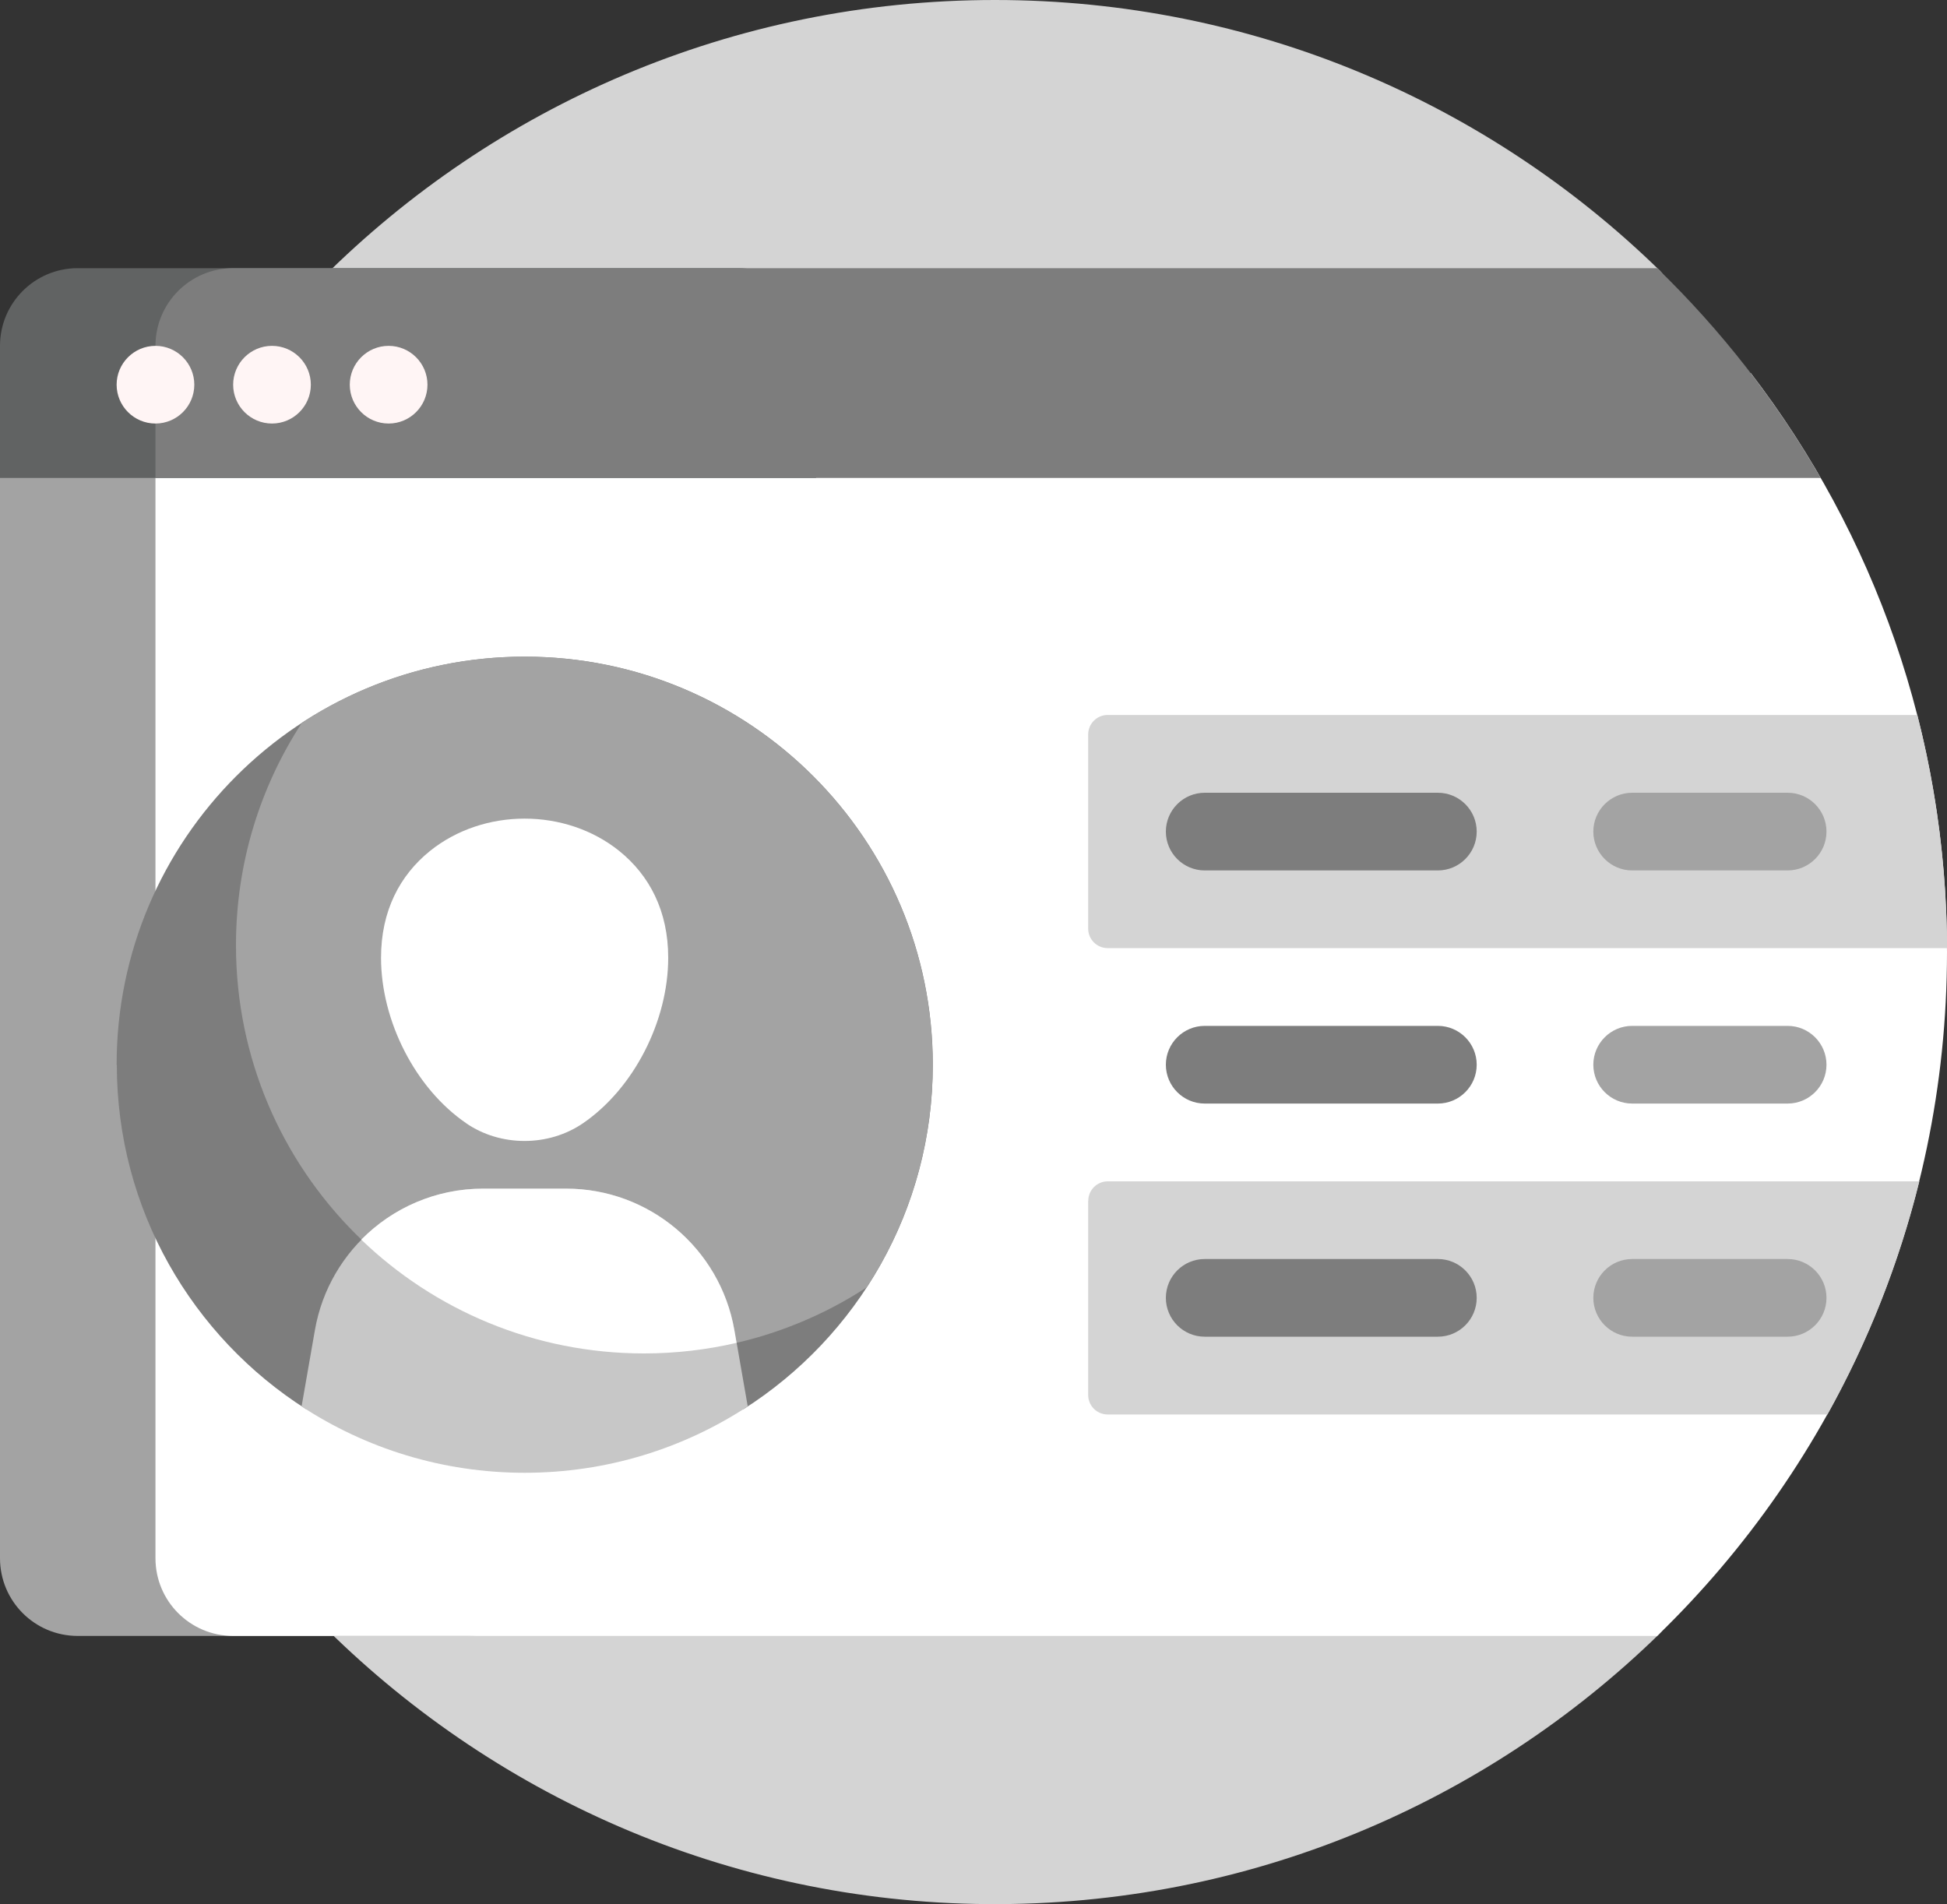
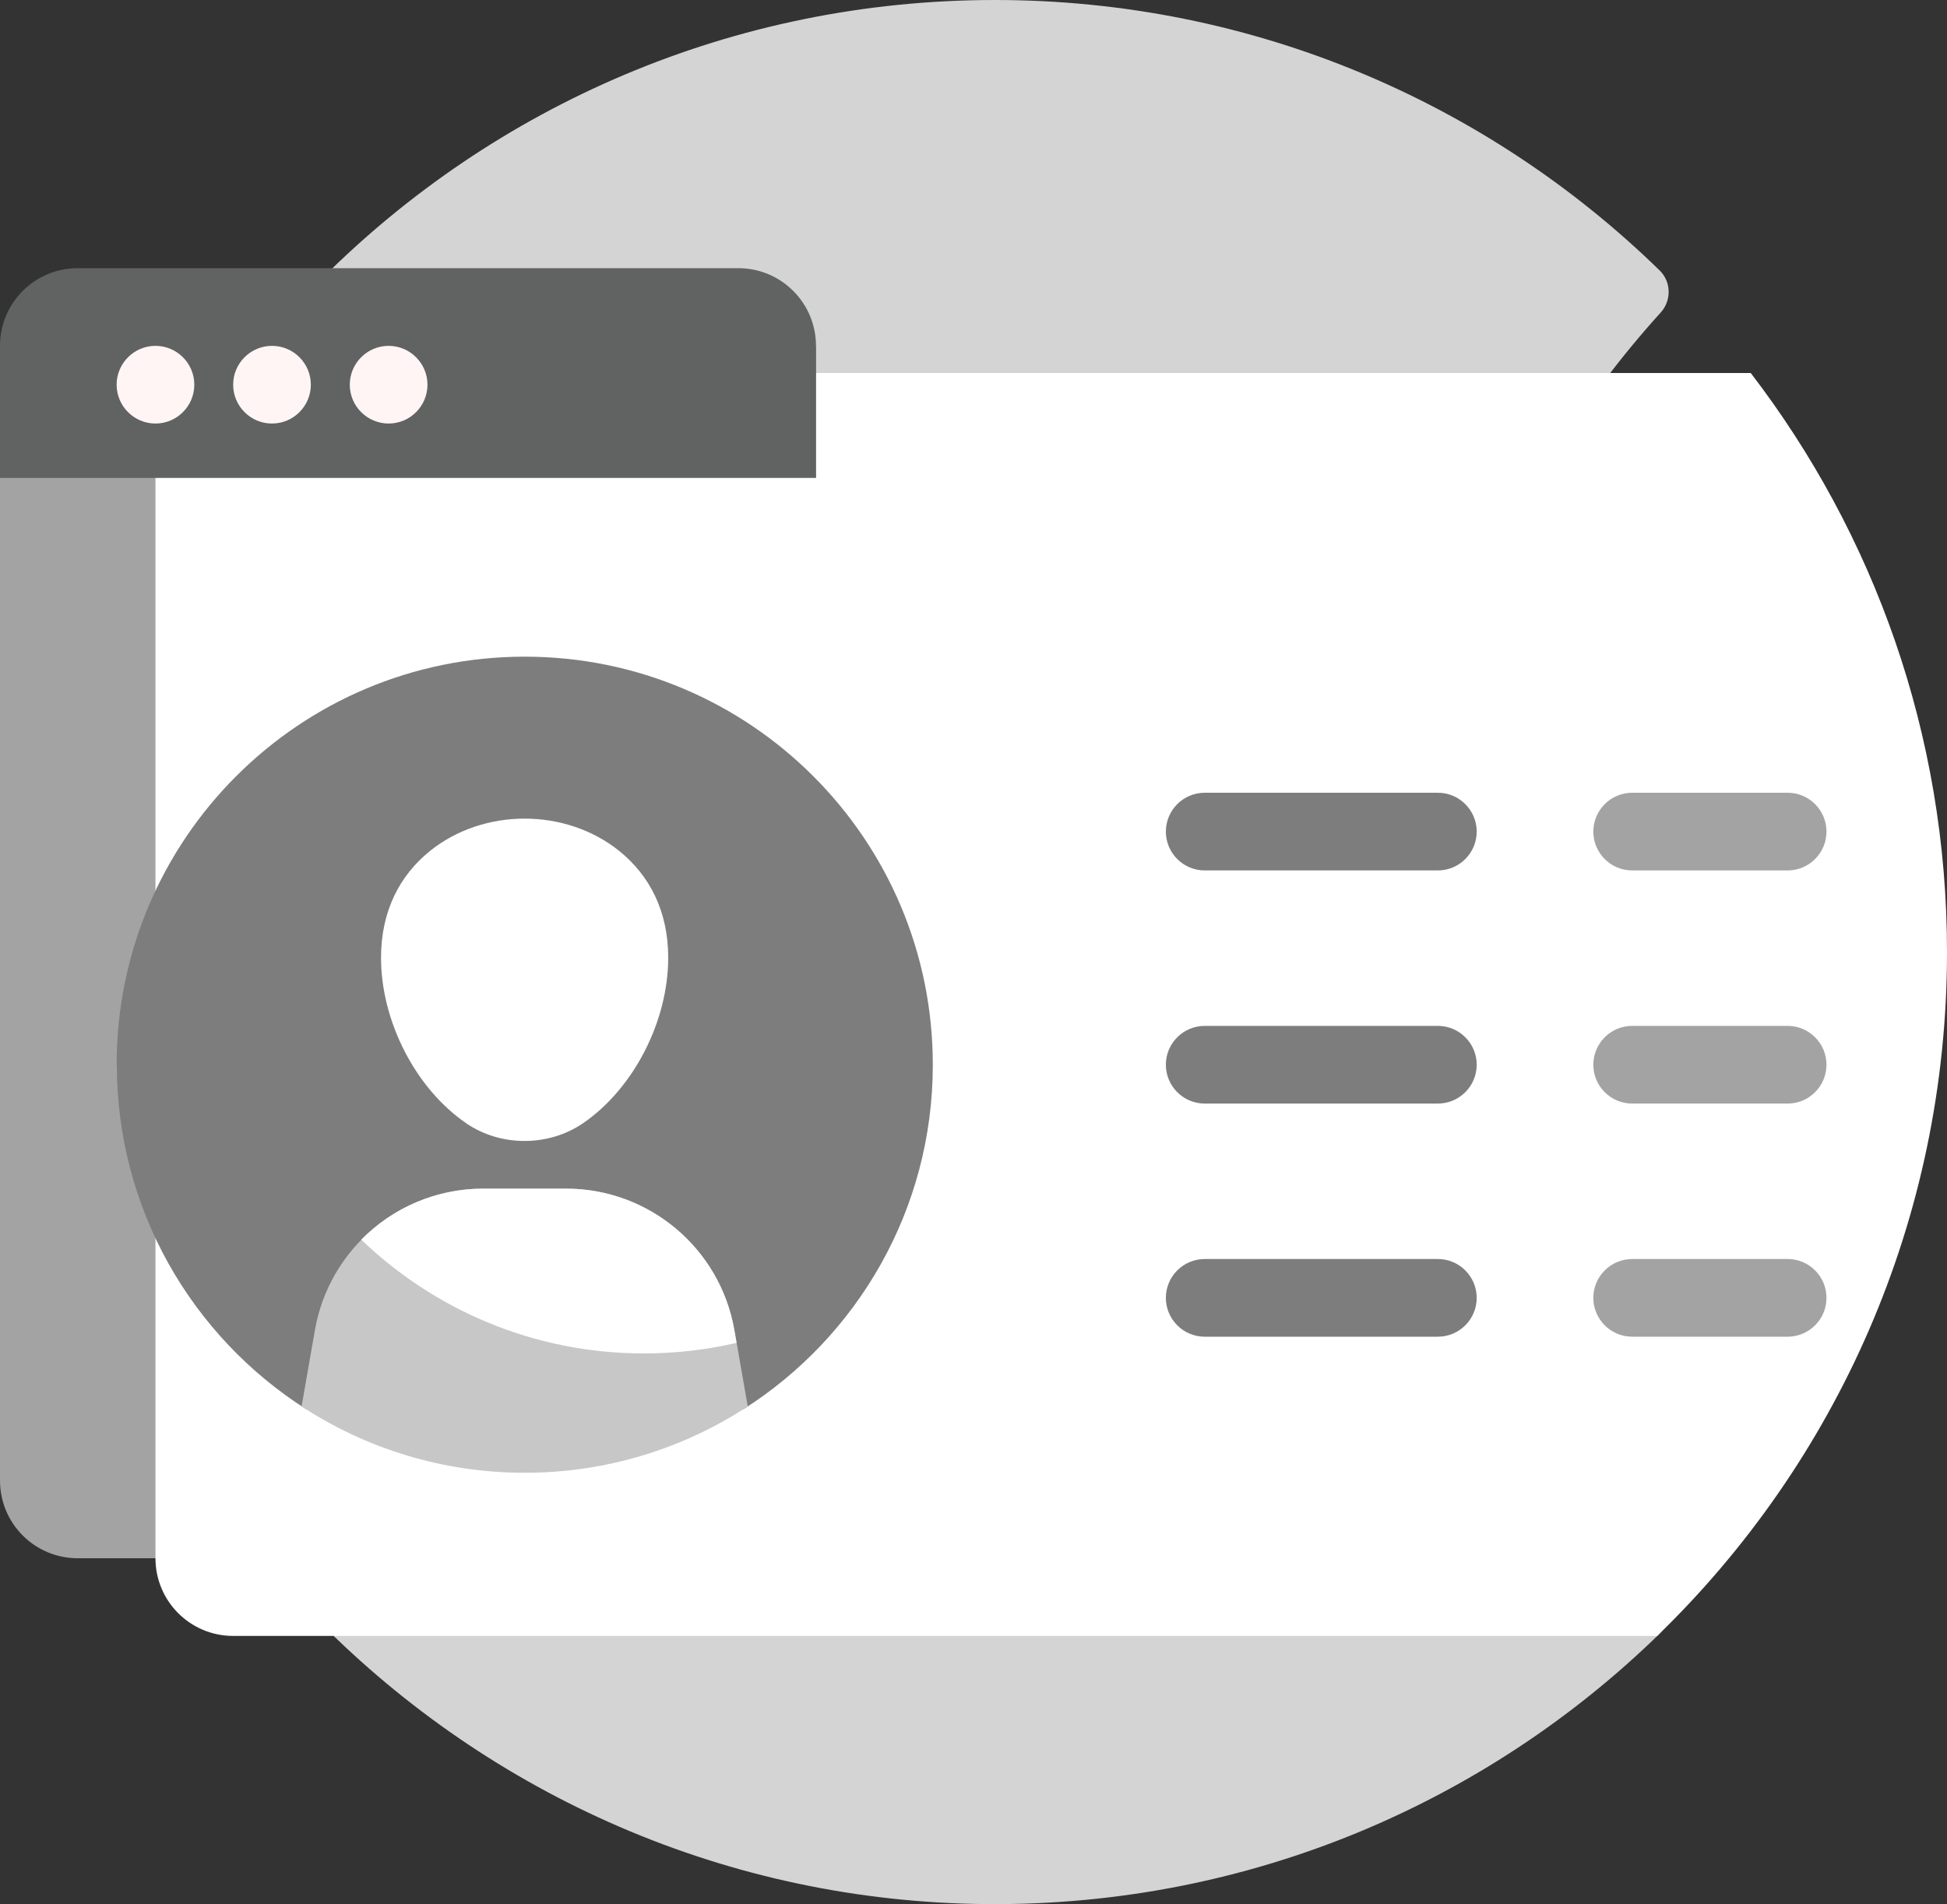
<svg xmlns="http://www.w3.org/2000/svg" id="Capa_2" data-name="Capa 2" viewBox="0 0 200 195.61">
  <rect x="0" y="0" width="200" height="195.61" fill="#333333" stroke="none" />
  <defs>
    <style>
      .cls-1 {
        fill: #a3a3a3;
      }

      .cls-1, .cls-2, .cls-3, .cls-4, .cls-5, .cls-6, .cls-7 {
        stroke-width: 0px;
      }

      .cls-2 {
        fill: #7d7d7d;
      }

      .cls-3 {
        fill: #c7c7c7;
      }

      .cls-4 {
        fill: #fff;
      }

      .cls-5 {
        fill: #d4d4d4;
      }

      .cls-6 {
        fill: #616363;
      }

      .cls-7 {
        fill: #fff5f5;
      }
    </style>
  </defs>
  <g id="Capa_1-2" data-name="Capa 1">
    <g>
      <path class="cls-5" d="m170.45,167.86c-17.79,17.34-42.16,27.95-69.01,27.75-53.62-.4-97.14-44.36-97.05-97.98C4.49,43.69,48.24,0,102.2,0c26.56,0,50.66,10.59,68.28,27.78,1.21,1.18,1.23,3.1.1,4.34-15.74,17.36-25.33,40.4-25.33,65.68s9.59,48.32,25.33,65.68c1.14,1.26,1.09,3.19-.13,4.37Z" />
-       <path class="cls-1" d="m55.89,46.31v113.77c0,4.41-3.57,7.98-7.98,7.98H7.98c-4.41,0-7.98-3.57-7.98-7.98V46.31c0-4.41,3.57-7.98,7.98-7.98h39.92c4.41,0,7.98,3.57,7.98,7.98Z" />
+       <path class="cls-1" d="m55.89,46.31v113.77H7.98c-4.41,0-7.98-3.57-7.98-7.98V46.31c0-4.41,3.57-7.98,7.98-7.98h39.92c4.41,0,7.98,3.57,7.98,7.98Z" />
      <path class="cls-4" d="m179.84,38.32c12.64,16.48,20.16,37.1,20.16,59.48,0,27.57-11.41,52.48-29.77,70.26H23.95c-4.41,0-7.98-3.57-7.98-7.98V38.32h163.87Z" />
      <path class="cls-6" d="m83.83,35.53v13.57H0v-13.57c0-4.41,3.57-7.98,7.98-7.98h67.86c4.41,0,7.98,3.57,7.98,7.98Z" />
-       <path class="cls-2" d="m187.03,49.1H15.97v-13.57c0-4.41,3.57-7.98,7.98-7.98h146.28c6.55,6.35,12.22,13.6,16.8,21.56Z" />
      <path class="cls-7" d="m19.96,39.52c0,2.2-1.79,3.99-3.99,3.99s-3.99-1.79-3.99-3.99,1.79-3.99,3.99-3.99,3.99,1.79,3.99,3.99Zm7.98-3.99c-2.2,0-3.99,1.79-3.99,3.99s1.79,3.99,3.99,3.99,3.99-1.79,3.99-3.99-1.79-3.99-3.99-3.99Zm11.98,0c-2.2,0-3.99,1.79-3.99,3.99s1.79,3.99,3.99,3.99,3.99-1.79,3.99-3.99-1.79-3.99-3.99-3.99Z" />
-       <path class="cls-5" d="m111.78,95.41v-19.96c0-1.1.89-2,2-2h83.17c1.96,7.66,3.02,15.69,3.06,23.95h-86.23c-1.1,0-2-.89-2-2Zm0,27.94v19.96c0,1.1.89,2,2,2h73.94c4.14-7.44,7.34-15.48,9.44-23.95h-83.37c-1.1,0-2,.89-2,2Z" />
      <path class="cls-2" d="m119.76,85.43c0-2.2,1.79-3.99,3.99-3.99h23.95c2.2,0,3.99,1.79,3.99,3.99s-1.79,3.99-3.99,3.99h-23.95c-2.2,0-3.99-1.79-3.99-3.99Zm27.94,19.96h-23.95c-2.2,0-3.99,1.79-3.99,3.99s1.79,3.99,3.99,3.99h23.95c2.2,0,3.99-1.79,3.99-3.99s-1.79-3.99-3.99-3.99Zm0,23.95h-23.95c-2.2,0-3.99,1.79-3.99,3.99s1.79,3.99,3.99,3.99h23.95c2.2,0,3.99-1.79,3.99-3.99s-1.79-3.99-3.99-3.99Z" />
      <path class="cls-1" d="m163.67,85.43c0-2.2,1.79-3.99,3.99-3.99h15.97c2.2,0,3.99,1.79,3.99,3.99s-1.79,3.99-3.99,3.99h-15.97c-2.2,0-3.99-1.79-3.99-3.99Zm19.96,43.91h-15.97c-2.2,0-3.99,1.79-3.99,3.99s1.79,3.99,3.99,3.99h15.97c2.2,0,3.99-1.79,3.99-3.99s-1.79-3.99-3.99-3.99Zm0-23.95h-15.97c-2.2,0-3.99,1.79-3.99,3.99s1.79,3.99,3.99,3.99h15.97c2.2,0,3.99-1.79,3.99-3.99s-1.79-3.99-3.99-3.99Z" />
      <path class="cls-2" d="m11.98,109.38c0-23.15,18.77-41.92,41.92-41.92s41.92,18.77,41.92,41.92c0,14.89-7.76,27.96-19.45,35.39-6.78-2.73-14.4-4.26-22.46-4.26s-15.68,1.53-22.46,4.26c-11.69-7.44-19.45-20.51-19.45-35.39Z" />
-       <path class="cls-1" d="m95.81,109.38c0,8.44-2.49,16.29-6.78,22.87-6.58,4.29-14.43,6.78-22.87,6.78-23.15,0-41.92-18.77-41.92-41.92,0-8.44,2.49-16.29,6.78-22.87,6.58-4.29,14.43-6.78,22.87-6.78,23.15,0,41.92,18.77,41.92,41.92Z" />
      <path class="cls-3" d="m53.89,151.3c8.46,0,16.34-2.51,22.92-6.82l-1.37-7.85c-1.47-8.4-8.76-14.52-17.28-14.52h-8.53c-8.52,0-15.81,6.13-17.28,14.52l-1.37,7.85c6.59,4.31,14.46,6.82,22.92,6.82Z" />
      <path class="cls-4" d="m75.67,137.95c-3.06.71-6.24,1.09-9.52,1.09-11.27,0-21.51-4.45-29.04-11.69,3.21-3.26,7.66-5.24,12.51-5.24h8.53c8.52,0,15.81,6.13,17.28,14.52l.23,1.32Zm-27.79-22.56c3.54,2.43,8.46,2.43,12.01,0,5.21-3.57,8.75-10.49,8.75-17,0-4.81-1.93-8.47-5.03-10.97-5.51-4.43-13.93-4.43-19.44,0-3.1,2.5-5.03,6.16-5.03,10.97,0,6.51,3.54,13.44,8.75,17Z" />
    </g>
  </g>
</svg>